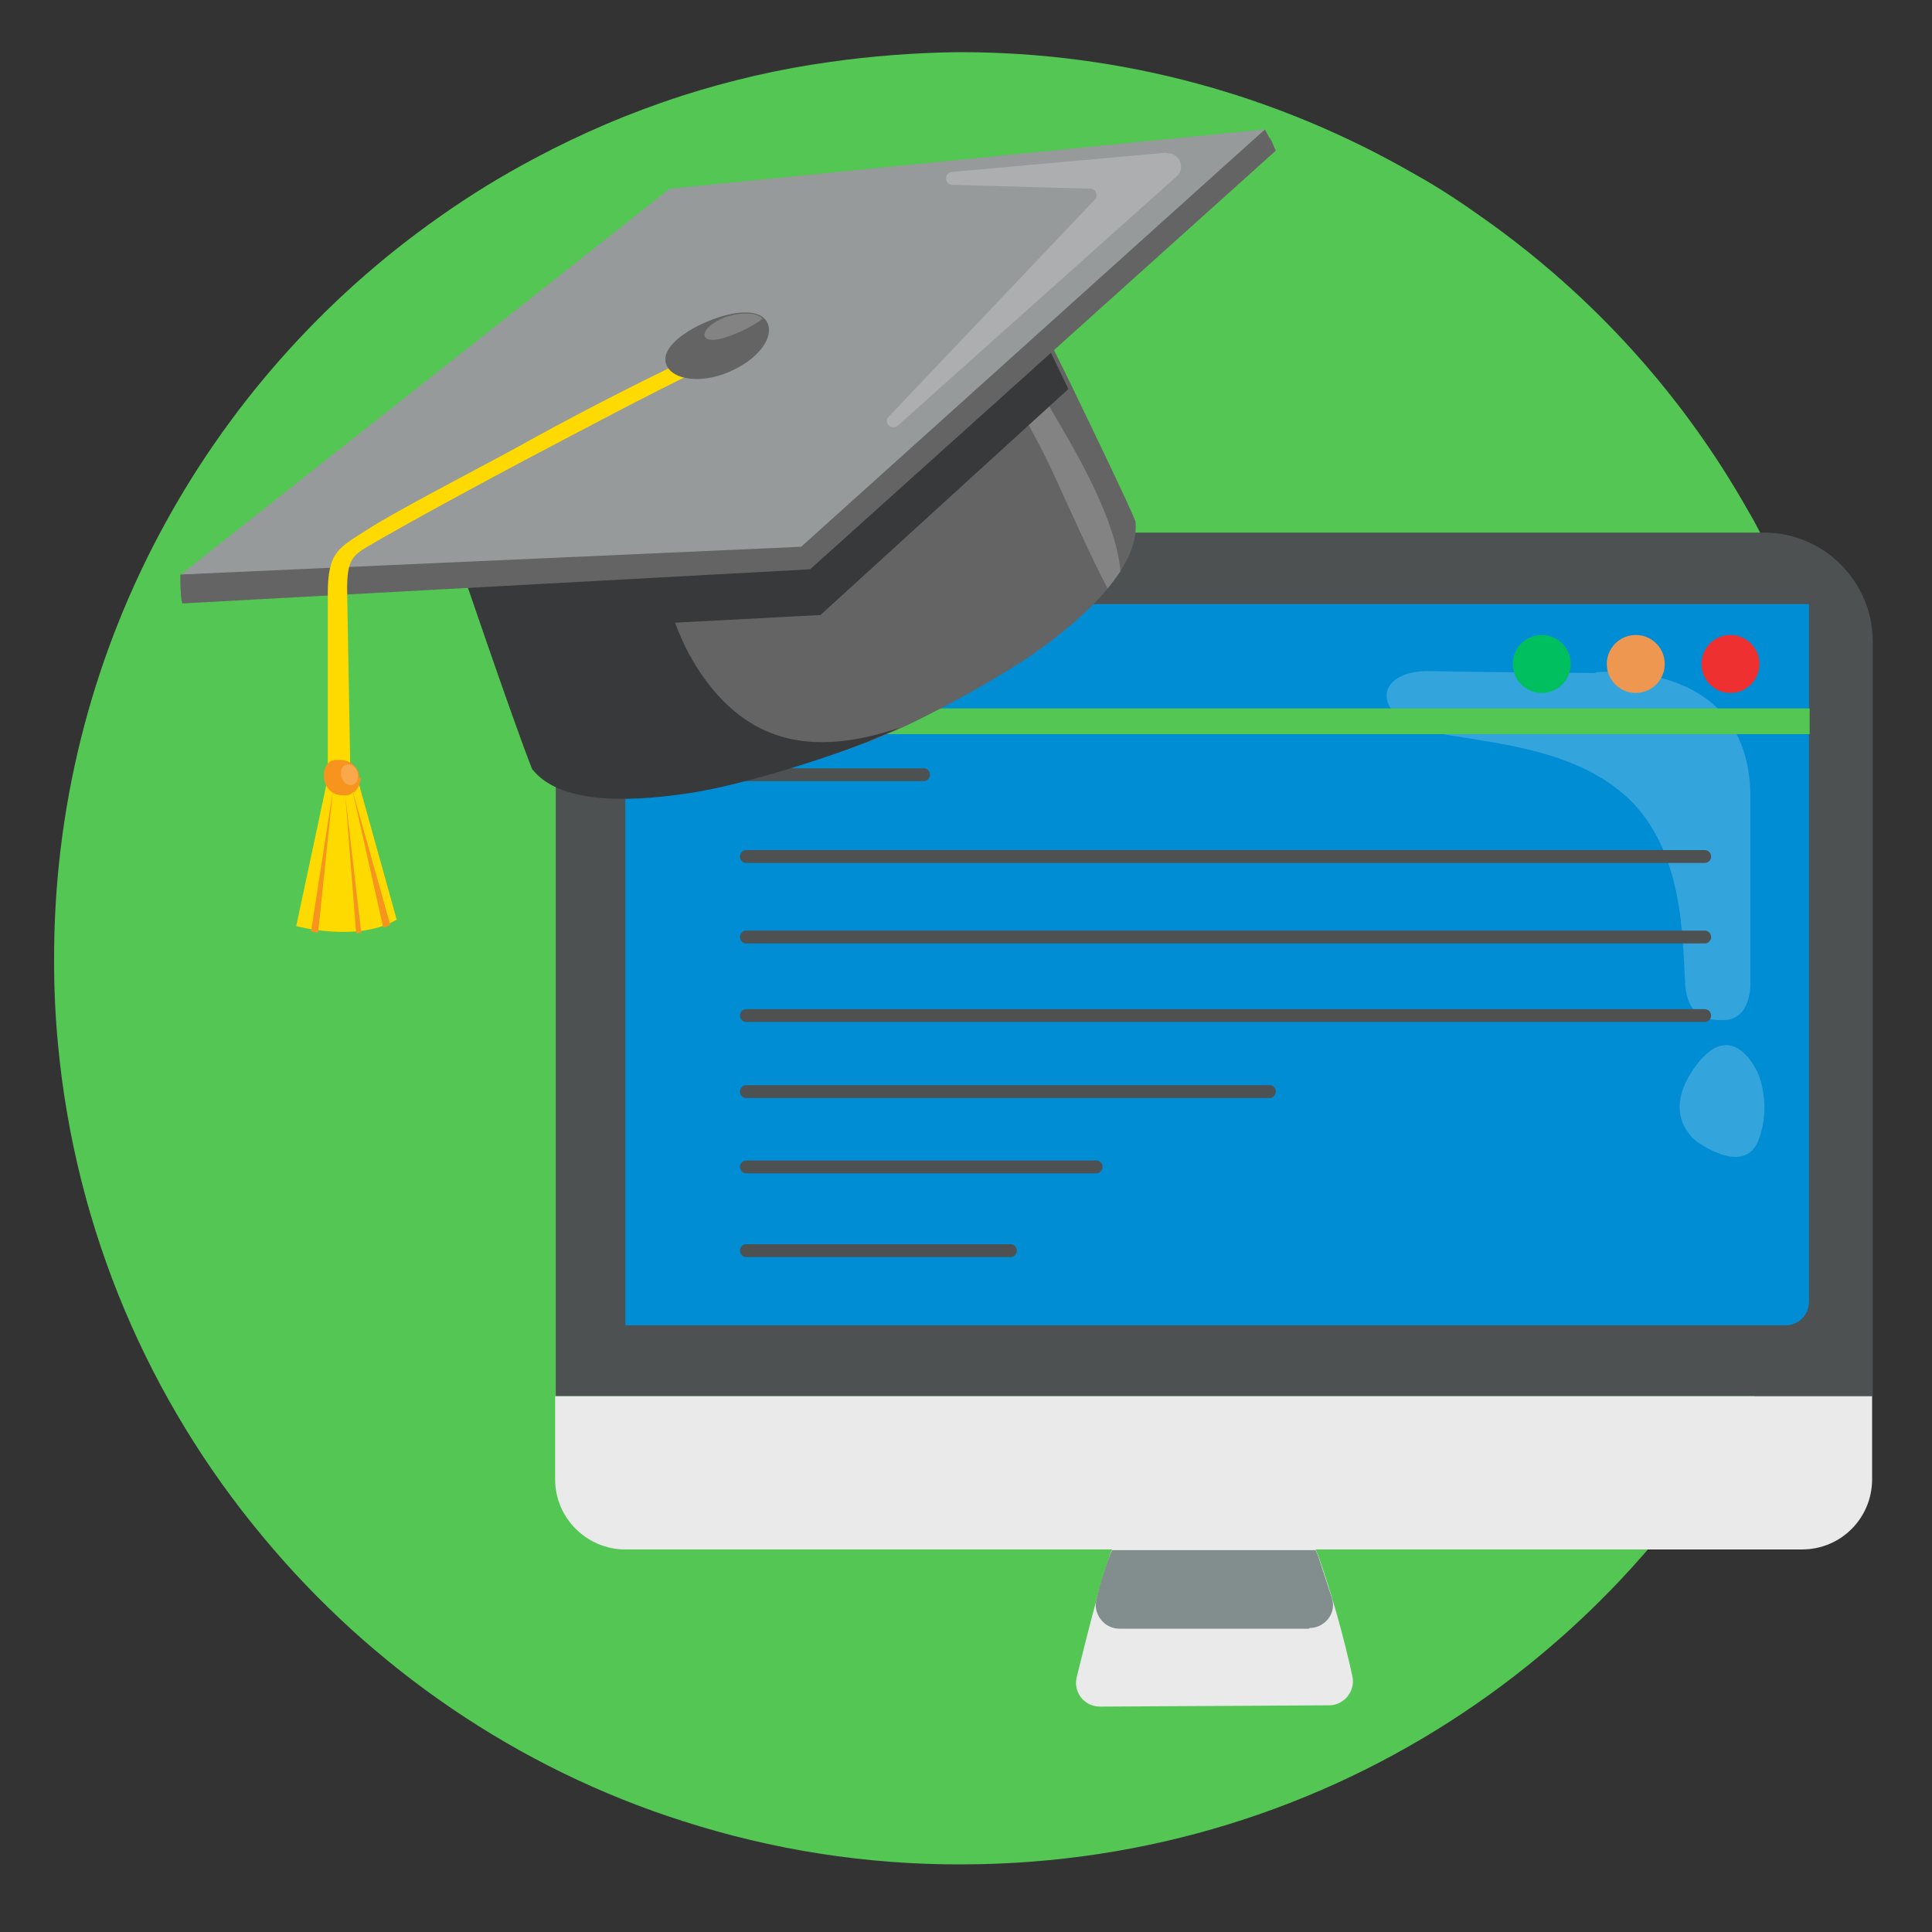
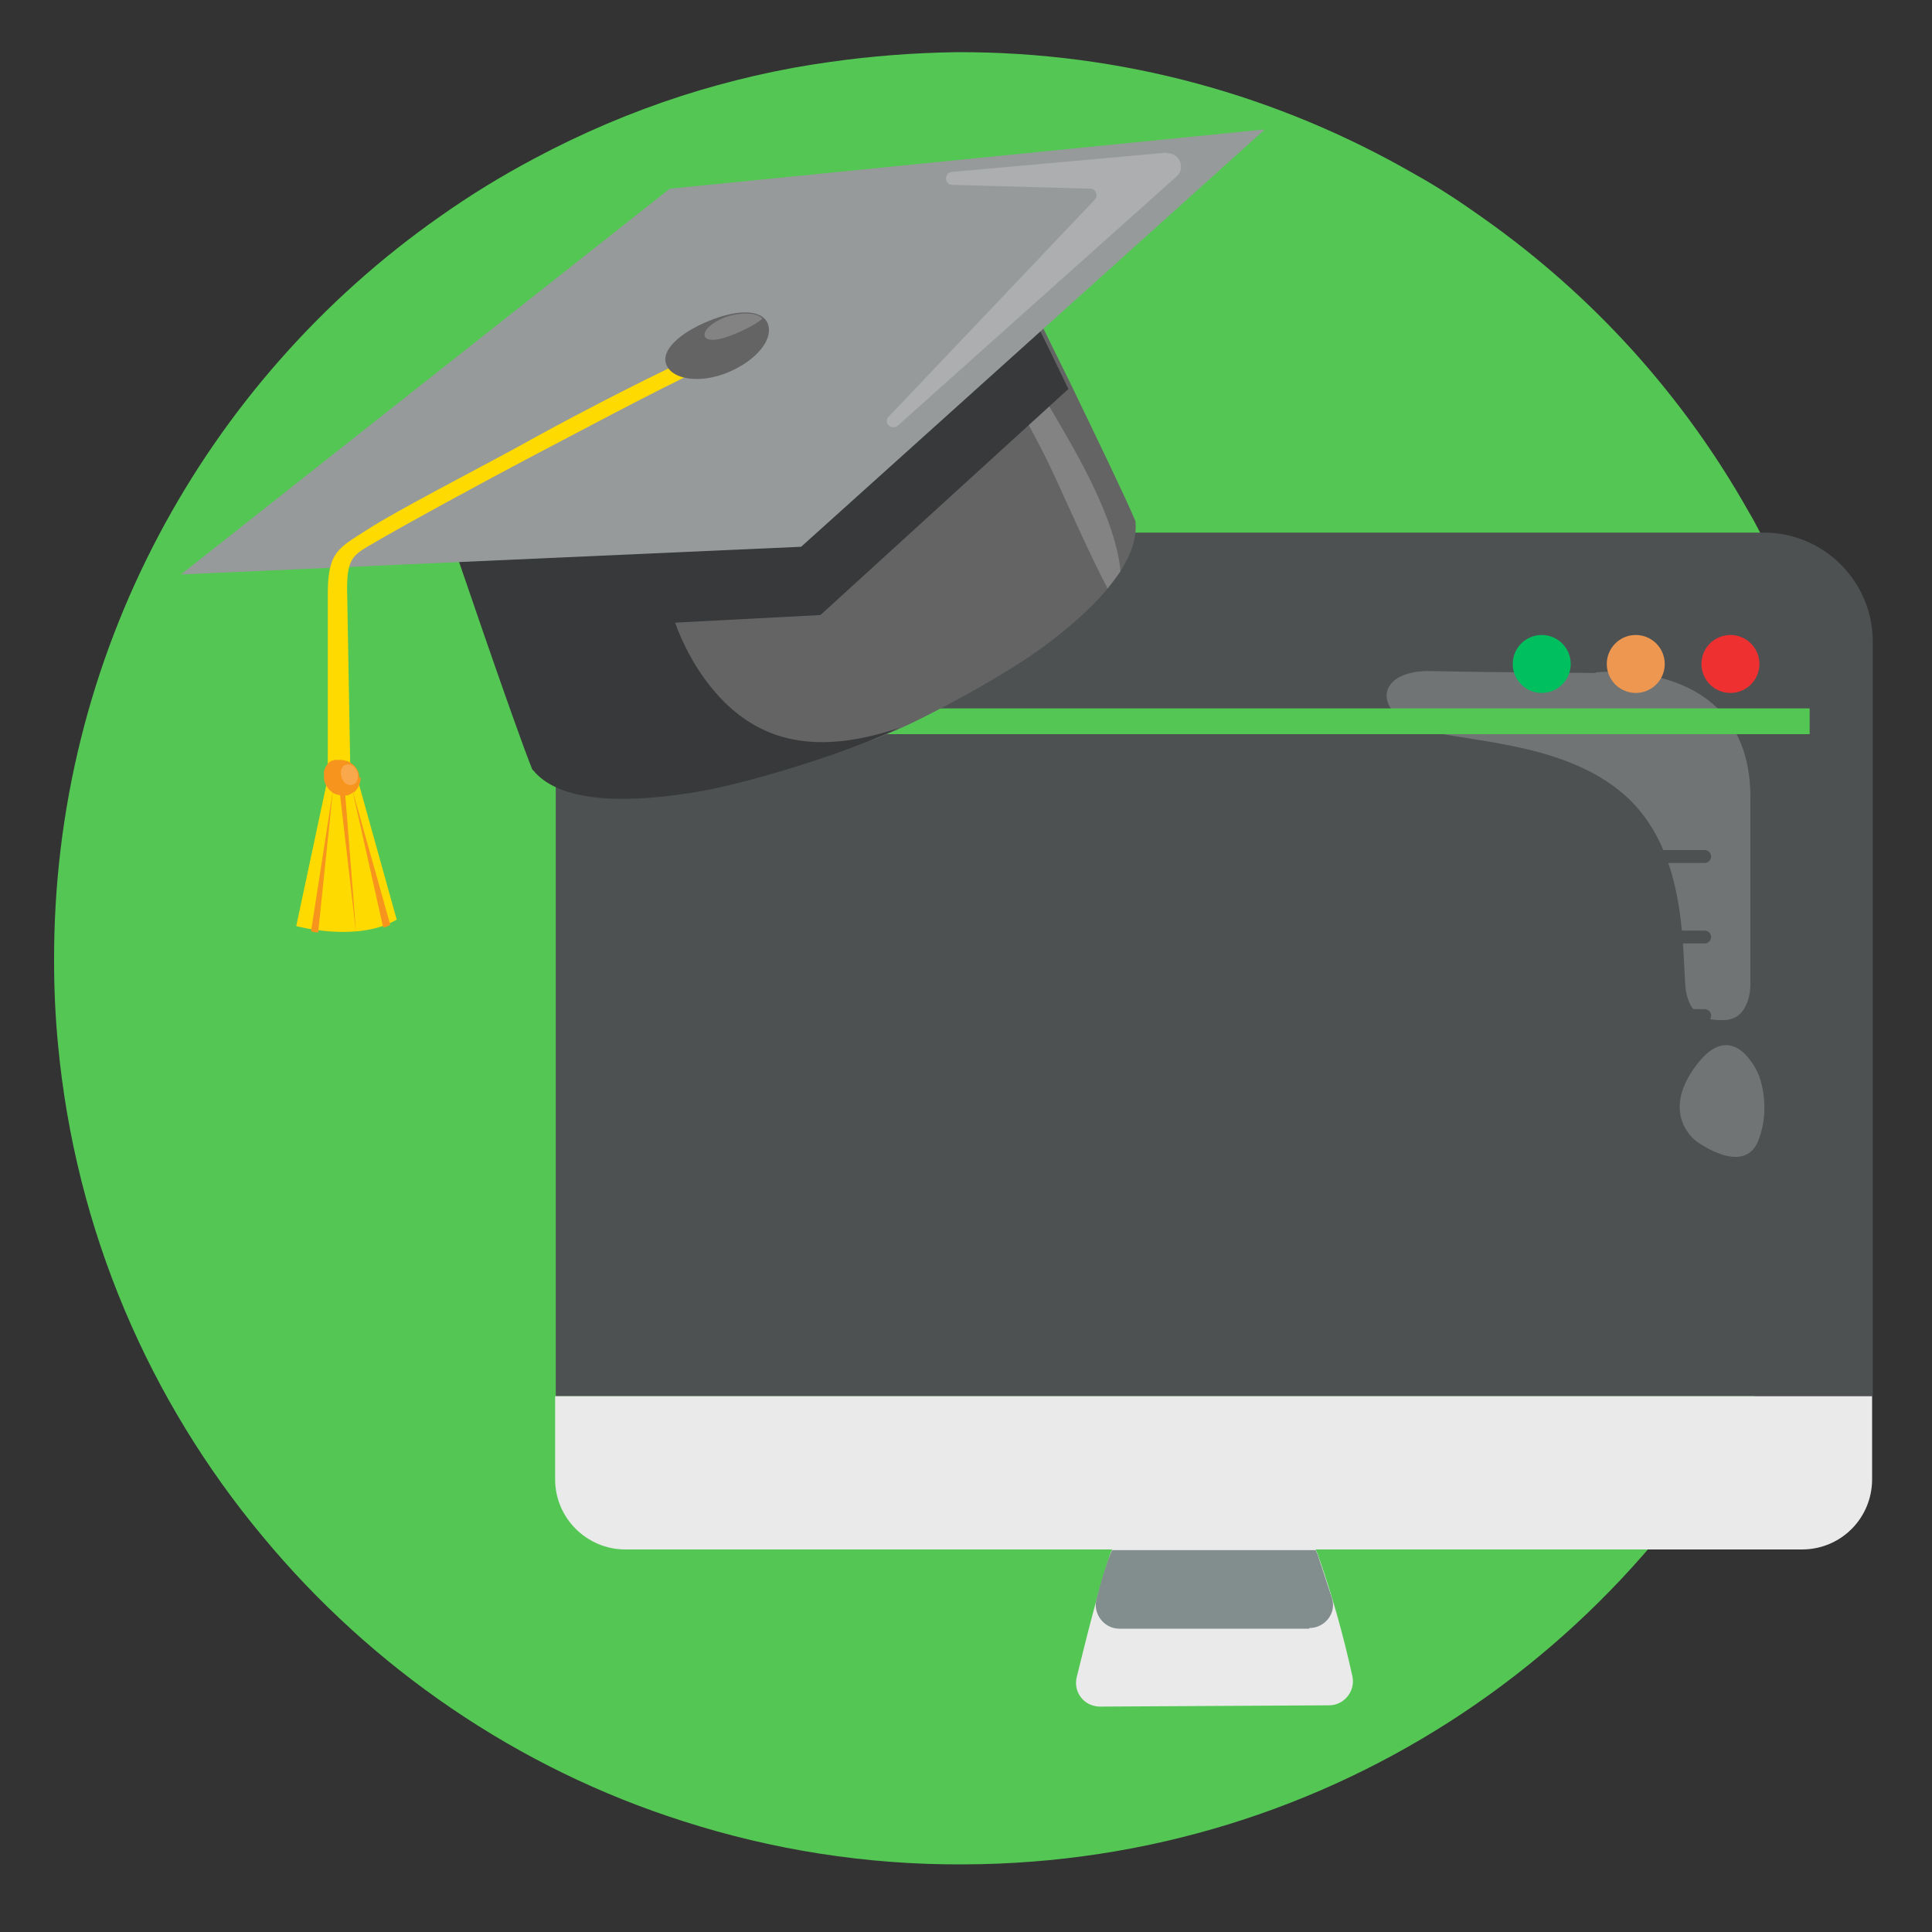
<svg xmlns="http://www.w3.org/2000/svg" id="Camada_1" version="1.1" viewBox="0 0 300 300">
  <rect x="0" y="0" width="300" height="300" fill="#333333" stroke="none" />
  <defs>
    <style>.st0{fill:#646464}.st3{fill:#ffda00}.st4{fill:#fff;isolation:isolate;opacity:.2}.st10{fill:#f7941e}.st11{fill:#37393a}.st13{fill:#eaeaea}</style>
  </defs>
  <path id="Camada_2" fill="#54c654" d="M289.9 148.2c.1 20.5-4.3 40-12 57.6-21.8 49.2-70.9 83.5-128.2 83.7-15.2.1-29.9-2.3-43.6-6.7-25.8-8.2-48.4-23.8-65.3-44.2-17.6-21.1-29.1-47.5-31.8-76.5-.4-4.2-.6-8.4-.6-12.7-.2-47.8 23.5-90.2 59.8-115.7 4.8-3.4 9.7-6.4 14.8-9.1 7.3-3.9 14.8-7.1 22.8-9.7 7.5-2.4 15.2-4.2 23.2-5.3 6.4-.9 12.9-1.4 19.5-1.5 25.9-.1 50.1 6.8 71.1 18.9 3.8 2.1 7.4 4.5 10.9 7 16.8 11.9 30.8 27.3 41 45.4 1.2 2 2.2 4.1 3.3 6.2.9 1.8 1.7 3.6 2.6 5.4 2.7 6 4.9 12.1 6.8 18.4 2 7.1 3.6 14.4 4.5 21.7.8 5.7 1.2 11.4 1.2 17.1z" />
  <g id="computer">
    <path fill="#4d5152" d="M290.8 216.8H86.3V99.6c0-9.3 7.6-16.9 16.9-16.9h170.7c9.3 0 16.9 7.6 16.9 16.9v117.2z" />
-     <path fill="#008dd3" d="M281 93.8H100.8c-2.1 0-3.7 1.6-3.7 3.7v108.3h180.1c2.1 0 3.7-1.6 3.7-3.7V93.8z" />
    <path d="M279.9 240.6H97.1c-5.9 0-10.9-4.8-10.9-10.9v-12.9h204.5v12.9c0 6-4.8 10.9-10.9 10.9z" class="st13" />
    <path d="M170.8 265c-2.4 0-4.2-2.2-3.6-4.6 1.3-5.3 3.5-14.2 5.3-19.4l.2-.4h31.6l.3.7c2.2 6.2 4 12.6 5.4 19 .5 2.3-1.3 4.5-3.6 4.5l-35.6.2z" class="st13" />
    <path fill="#828d8e" d="M203.3 252.8c2.5 0 4.3-2.4 3.5-4.7-.7-2.2-1.5-4.5-2.2-6.7l-.3-.7h-31.6l-.2.4c-.9 2.3-1.6 4.7-2.2 7.1-.7 2.3 1.1 4.7 3.5 4.7h29.5z" />
  </g>
  <path d="M247.8 104.4s23.6-2.6 24 18.9v29.8s0 5.4-4.3 5.3c-1.8 0-5.3 0-5.8-5.3-.5-7 0-21.5-9.6-29.8-8.7-7.5-22-8-29.6-9.6-9.5-2.1-9.5-9.6-.5-9.5 8.6.2 25.8.3 25.8.3zm25.2 62.3s-3.8-9-9.6-1.3 0 11.8 0 11.8 7.3 5.5 9.6 0c2.2-5.6 0-10.5 0-10.5z" class="st4" />
  <path fill="none" stroke="#4d5152" stroke-linecap="round" stroke-linejoin="round" stroke-width="2" d="M107.4 120.3h36M115.9 133h148.8m-148.8 12.5h148.8m-148.8 24h81.2m-81.2 11.7h54.3m-54.3 13h41m-41-36.5h148.8" />
  <path fill="none" stroke="#54c654" stroke-miterlimit="10" stroke-width="4" d="M281 112H96.5" />
  <circle cx="268.7" cy="103.1" r="4.5" fill="#ef3030" />
  <circle cx="254" cy="103.1" r="4.5" fill="#ed9751" />
  <circle cx="239.4" cy="103.1" r="4.5" fill="#00bf5f" />
  <g>
    <path d="M50.9 120.8l-4.9 23s9.5 2.6 15.6-1l-6.3-22.6-4.4.5z" class="st3" />
-     <path d="M51.7 122.7l-3.4 21.9c.3.1.7.2 1.1.2l2.3-22.1zm1.9.6l1.7 21.6h.8l-2.5-21.5zm1.1-.7l4.8 21.4c.4 0 .8-.2 1.1-.4l-5.9-21z" class="st10" />
+     <path d="M51.7 122.7l-3.4 21.9c.3.1.7.2 1.1.2l2.3-22.1zm1.9.6l1.7 21.6l-2.5-21.5zm1.1-.7l4.8 21.4c.4 0 .8-.2 1.1-.4l-5.9-21z" class="st10" />
    <path d="M84.1 119c4.6 5.8 16.7 4.9 25.3 3.5 7.2-1.2 19.1-4.8 26.9-7.9 1.4-.6 3.1-1.3 4.8-2.1 6.7-3.2 15-7.9 19.7-11.2 3.7-2.6 8-6.1 11.1-9.8.7-.9 1.4-1.8 2-2.7 1.7-2.6 2.7-5.3 2.4-7.9-1.5-3.6-6.1-13.1-10.1-21.4-3.7-7.5-6.9-14-6.9-14s-1.9 1.5-4.8 3.8c-1 .8-2.1 1.6-3.2 2.5-9.4 7.3-24.5 18.6-32 21.7-3.3 1.4-8.9 2.7-15.1 3.8-14.8 2.8-33.1 4.6-33.1 4.6s2.2 6.5 4.9 14.2c3 8.8 6.6 19.1 8.2 22.8z" class="st0" />
    <path d="M82.7 119.5c4.6 5.8 16.7 4.9 25.3 3.5 7.2-1.2 19.1-4.8 26.9-7.9 1.4-.6 3.1-1.3 4.8-2.1-12.2 4.1-21.9 2.9-29.3-6.3-3.9-4.8-7.4-12.4-7.4-19.8 0-3-.1-6.2-.2-8.9-14.8 2.8-33.1 4.6-33.1 4.6s10.2 30.1 13 37z" class="st11" />
    <path d="M151.3 51.8c1.8 2.6 3.3 5 4.8 7.6 2.6 4.8 4.9 8.6 7.6 14.4 2.1 4.6 6 13.3 8.3 17.6.7-.9 1.4-1.8 2-2.7-.8-8-6.4-17.7-10.6-24.8-2.6-4.4-5.3-9.4-8.8-14.6-1 .8-2.1 1.6-3.2 2.5z" class="st4" />
    <path d="M165.9 60.4l-38.5 35.1L76 98.2c-2.7-7.9-5-14.7-5-14.7s2.4-.2 6.1-.7c1.2-.1 2.6-.3 4.1-.5 11.8-1.5 30.5-4.2 38-7.3 3.3-1.4 8.2-4.4 13.4-8 12.4-8.5 26.7-20.1 26.7-20.1s3.1 6.2 6.6 13.5z" class="st11" />
-     <path d="M197.5 22c0-.1-.1-.2-.2-.3 0-.1 0-.2-.2-.3-.2-.5-.5-.9-.7-1.3l-72.5 63.7L28 89.2c0 .9 0 2 .1 3.1 0 .5.1 1 .2 1.4l97.5-5.3 72.3-65c-.2-.4-.4-.9-.6-1.4z" class="st0" />
    <path fill="#979a9b" d="M104 29.3L28.1 89.2l96.3-4.3 72-64.8-92.4 9.2z" />
    <path d="M181.2 23.7l-33.4 3c-1.2.1-1.2 1.9 0 2l21.5.6c.8 0 1.3 1 .7 1.7l-32 33.7c-.9.9.4 2.2 1.4 1.4l43.3-38.7c1.5-1.3.4-3.8-1.6-3.6z" class="st4" />
    <path d="M107.8 56.4l-.8-.7c-8.6 4-20 10-26.6 13.7-6.6 3.6-19 10-23.3 12.8-4.5 2.9-6.2 3.4-6.2 10v27.7h3.5l-.5-28.4c0-4.3.7-5.2 3.3-6.7 6.3-3.7 17.8-9.9 24.2-13.3 6.5-3.4 20.3-10.8 27.4-14.1l-1-.9z" class="st3" />
    <path d="M119.2 50.2c-1-2.3-5-2.1-9.3-.3-4.3 1.8-7.4 4.5-6.4 6.8s5.3 2.9 9.6 1.1c4.3-1.8 7.1-5.1 6.1-7.6z" class="st0" />
    <path d="M112.5 49.3c-4.4 1.8-4.1 4.7.7 2.9 1.7-.6 3.8-1.6 5.2-2.7-1-1.3-4.5-.8-5.9-.2z" class="st4" />
    <g>
      <path d="M55.8 120.8c0-1.6-1.4-2.8-3-2.8h-.7c-.1 0-.3 0-.4.1h-.1c-.1 0-.2.1-.4.2l-.1.1c-.1 0-.2.2-.3.3 0 0 0 .1-.1.2 0 0-.2.2-.2.3 0 0 0 .1-.1.2 0 0 0 .2-.1.3v1c0 .8.4 1.5.9 2 .3.3.6.5.9.6.3.1.7.2 1.1.2h.7c.1 0 .2 0 .3-.1 0 0 .1 0 .2-.1 0 0 .2 0 .3-.2 0 0 .1 0 .2-.1h.1c.6-.5 1-1.4 1-2.3z" class="st10" />
      <path d="M54.2 118.7c-2-.1-1.4 3.2.2 3.2 1.8 0 1.4-3.1-.2-3.2z" class="st4" />
    </g>
  </g>
</svg>